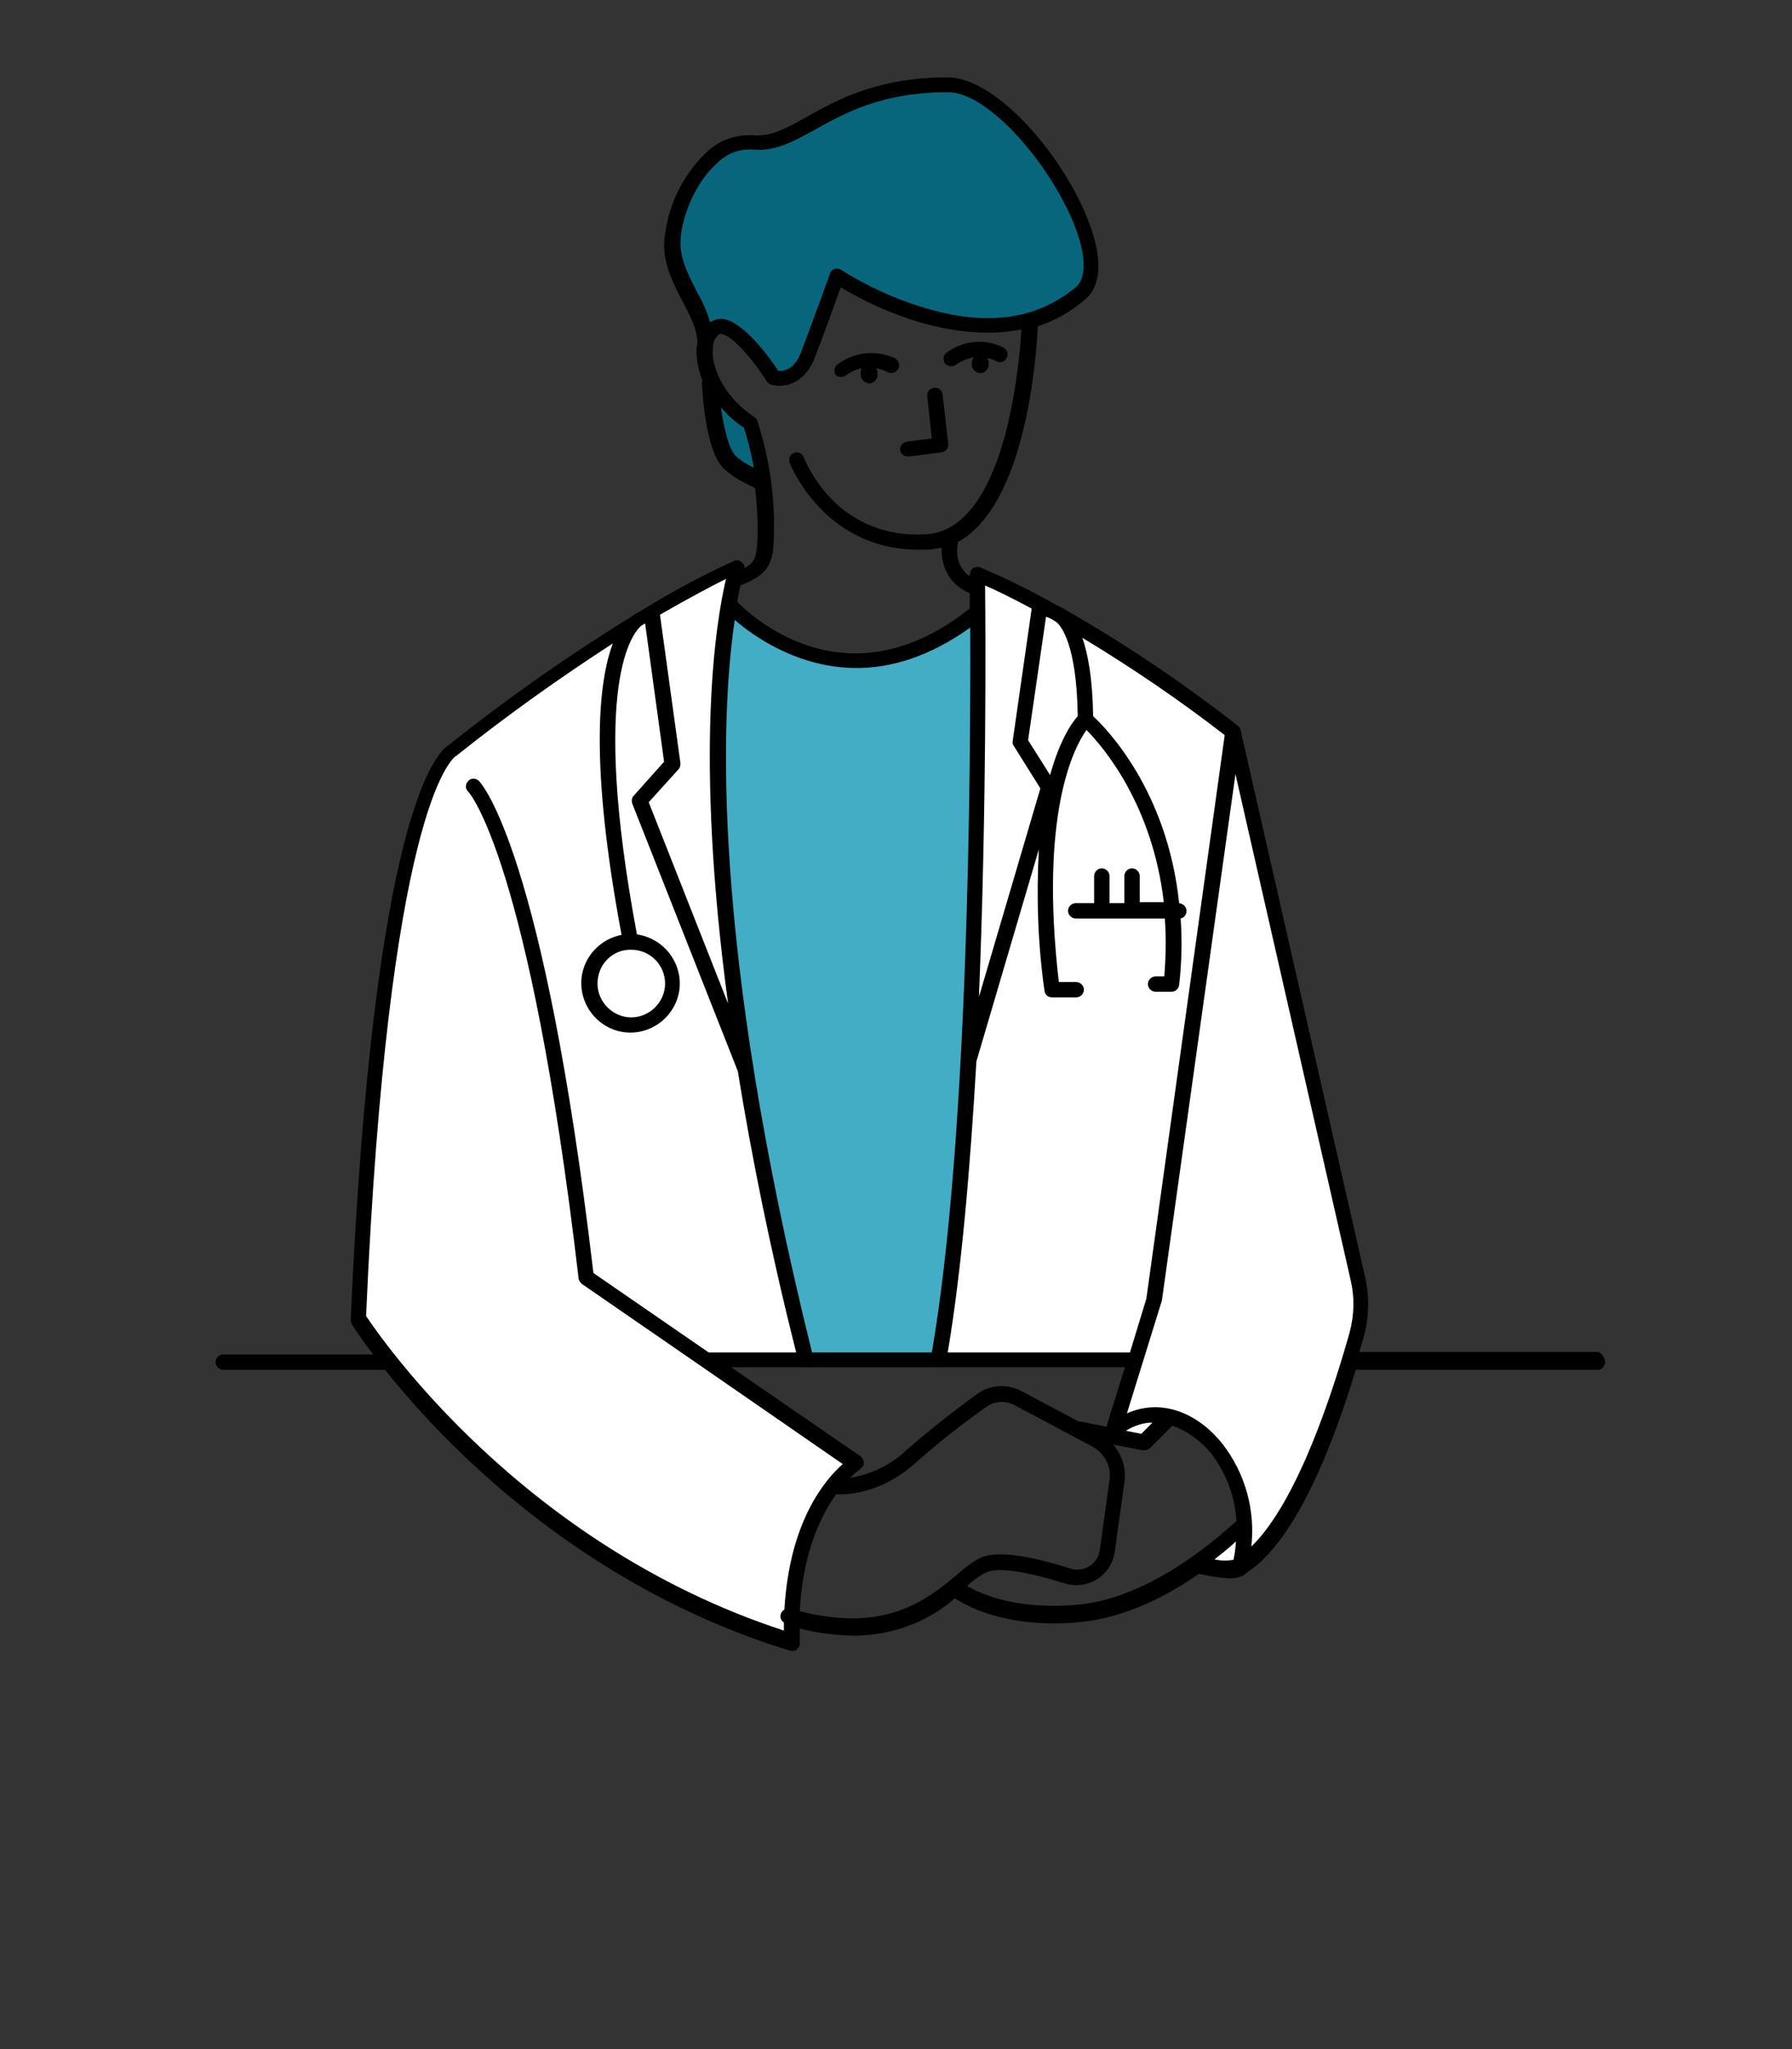
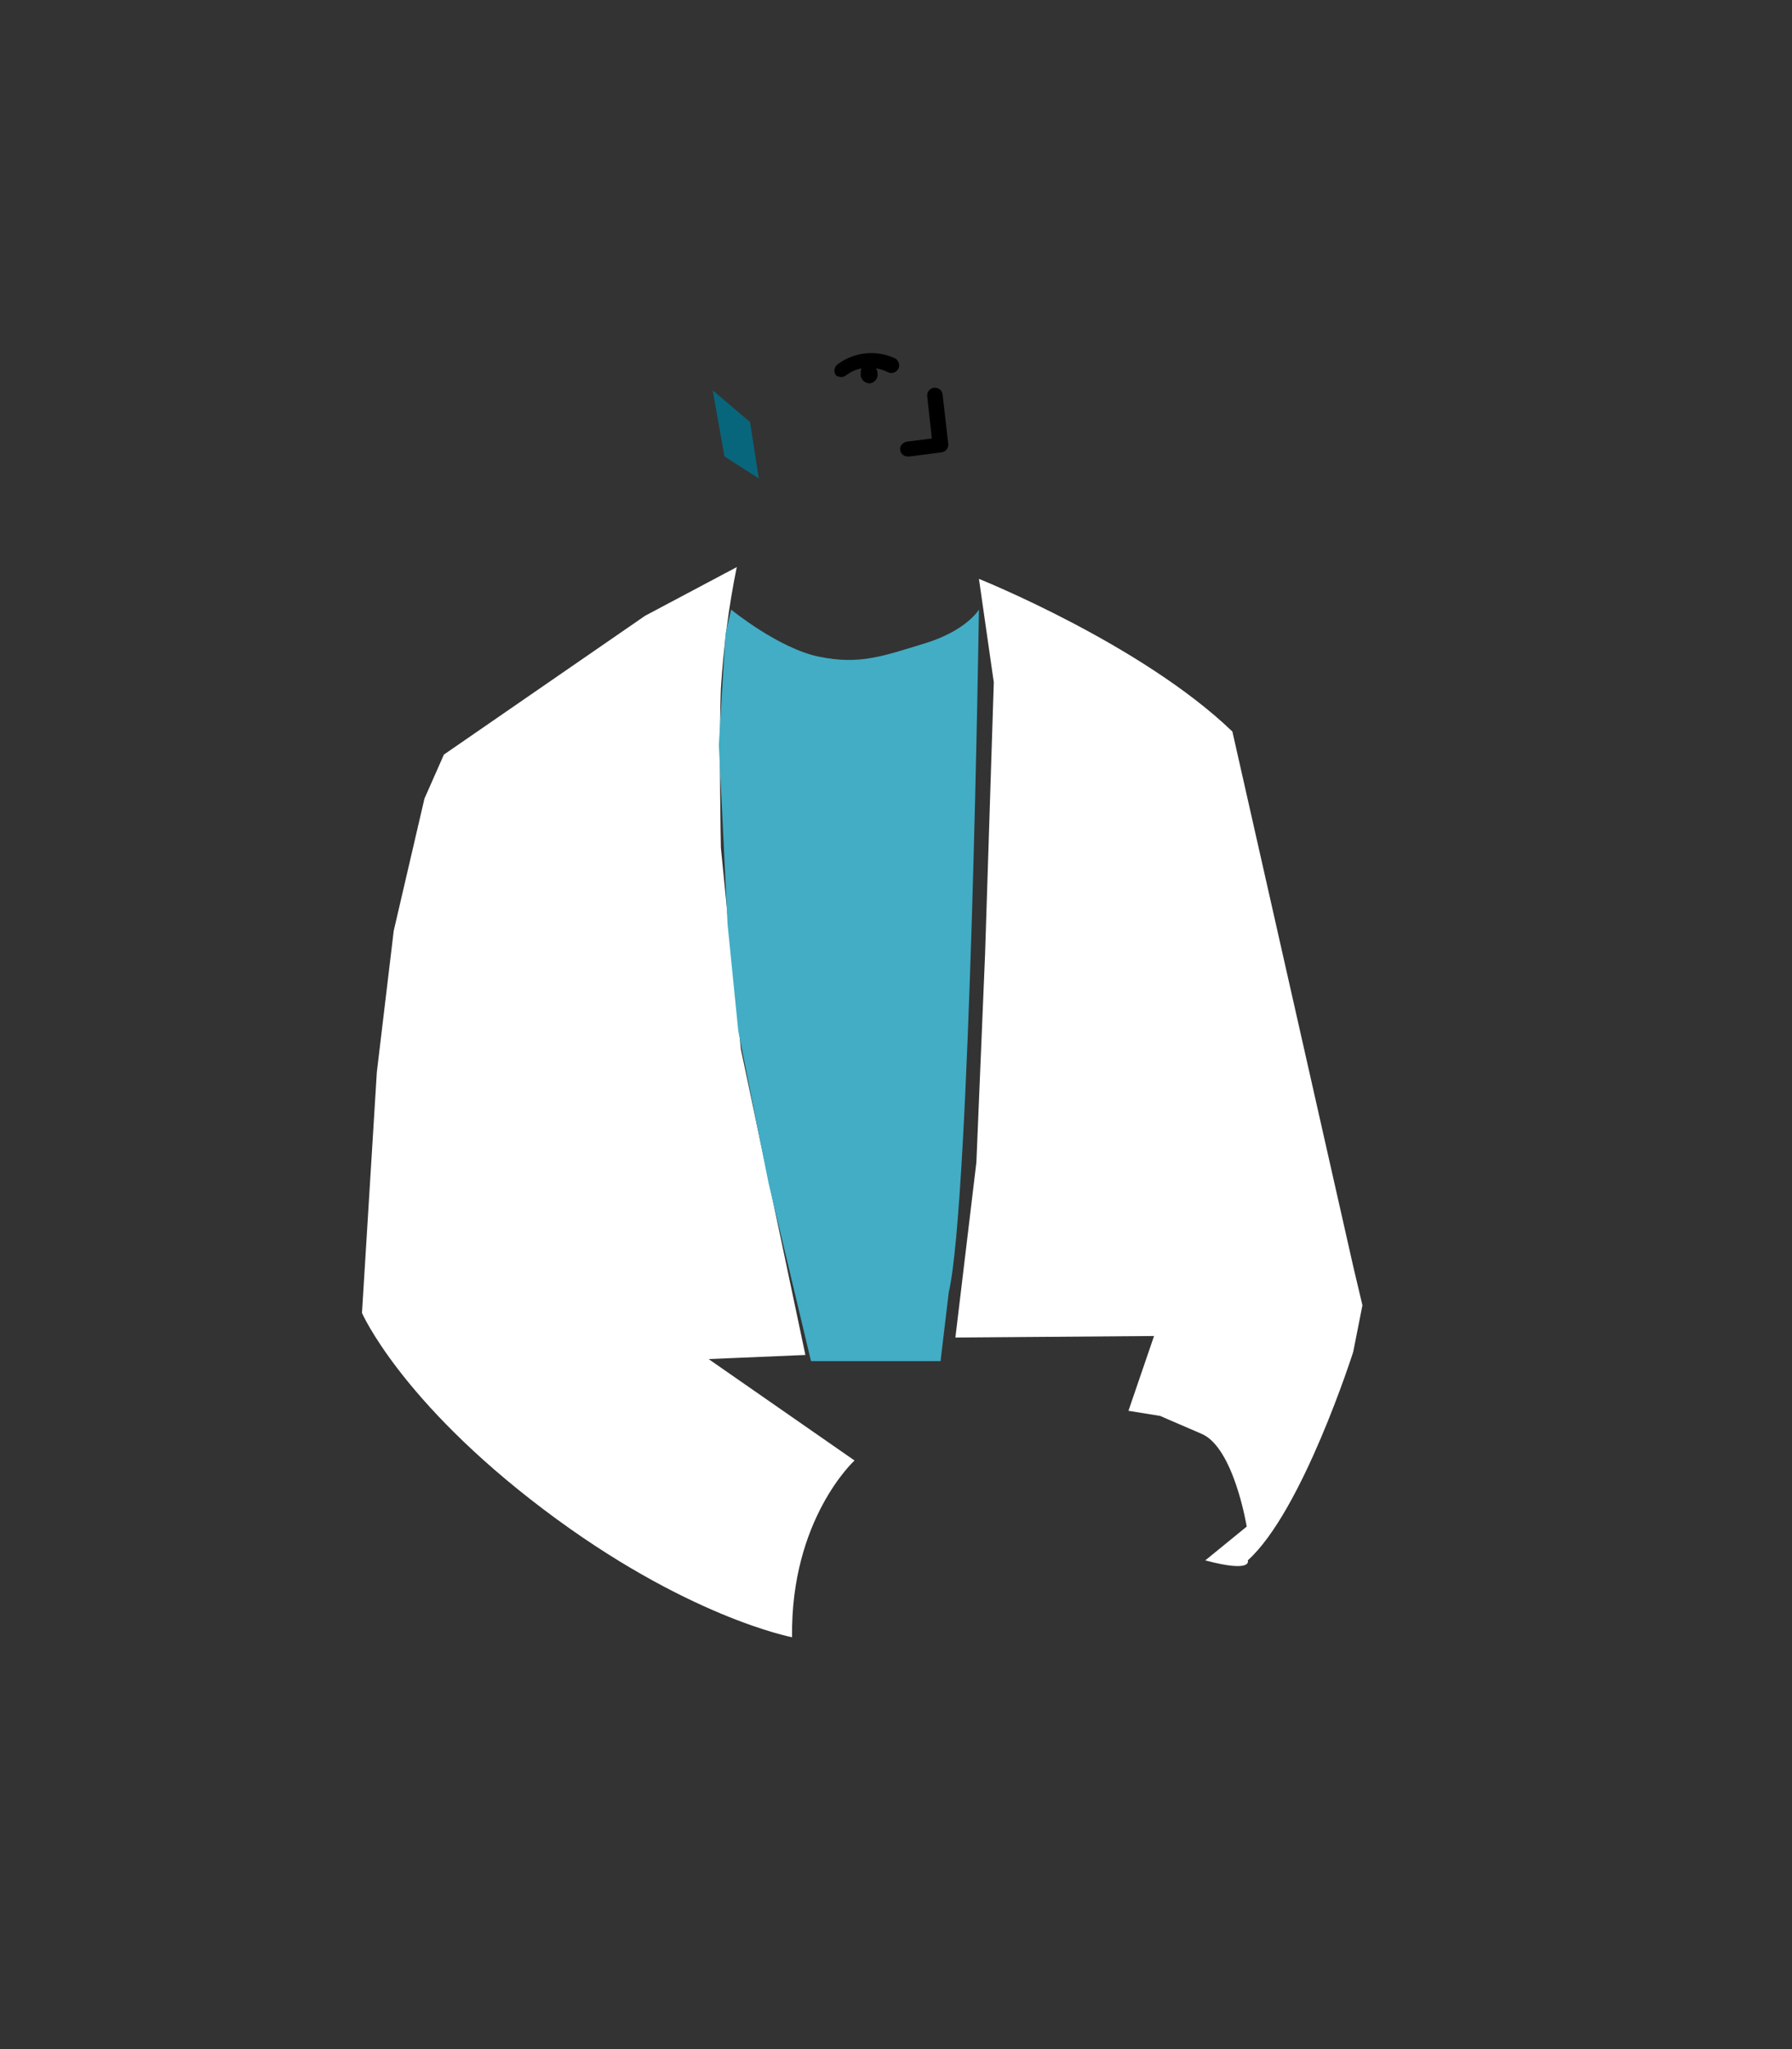
<svg xmlns="http://www.w3.org/2000/svg" version="1.1" id="Layer_1" x="0px" y="0px" viewBox="0 0 350 400" style="enable-background:new 0 0 350 400;" xml:space="preserve">
  <rect x="0" y="0" width="350" height="400" fill="#333333" stroke="none" />
  <style type="text/css">
	.st0{fill:none;}
	.st1{fill:#FFFFFF;}
	.st2{fill:#42ADC5;}
	.st3{fill:#08667C;}
</style>
-   <rect class="st0" width="350" height="400" />
  <g>
    <g id="Layer_2_1_">
-       <path class="st1" d="M191.2,113c0,0,31.7,12.7,49.5,29.8l23.6,104.4l1.8,7.6l-1.8,9.1c0,0-9.9,31.1-20.6,40.7c0,0,1.1,2.5-8.3,0    l8.1-6.6c0,0-2.5-15.4-8.8-18.1s-8.1-3.5-8.1-3.5l-2.8,4.5l-6.2-1l5-14.6l-38.8,0.3l4.1-34.2l1.7-40.7l1.7-53L191.2,113z" />
+       <path class="st1" d="M191.2,113c0,0,31.7,12.7,49.5,29.8l23.6,104.4l1.8,7.6l-1.8,9.1c0,0-9.9,31.1-20.6,40.7c0,0,1.1,2.5-8.3,0    l8.1-6.6c0,0-2.5-15.4-8.8-18.1s-8.1-3.5-8.1-3.5l-6.2-1l5-14.6l-38.8,0.3l4.1-34.2l1.7-40.7l1.7-53L191.2,113z" />
      <path class="st1" d="M143.9,110.7c-1.6,7.8-2.6,15.8-3.1,23.7c-0.4,10.8,0,31.1,0,31.1l3.9,39.3l12.6,59.7l-18.9,0.8l28.5,19.8    c0,0-12.5,11.4-12.2,34.5c0,0-20.7-3.9-48.6-25s-35.4-38.3-35.4-38.3l2.9-47l3.3-27.6l6-25.8l3.8-8.6l39.3-27.1L143.9,110.7z" />
      <path class="st2" d="M142.8,119c0,0,9.3,7.6,17.2,9.2s12.4-0.1,20.6-2.6s10.6-6.6,10.6-6.6s-1.7,115.4-5.9,133.3l-1.6,13.4h-25.3    l-8.3-34.8l-5.9-29.6l-2.1-20.9l-1.7-35l1.3-21.7L142.8,119z" />
      <polygon class="st3" points="139.2,76.2 146.5,82.4 148.2,93.4 141.5,89.1   " />
-       <path class="st3" d="M133.6,53.7l5,10.7l2.9-0.9l4,2.5l5.6,7.6l3.8-0.4l3.2-5.1l5.7-14.4c0,0,8.2,5,15.7,7.2s18,2,18,2    s9.2-1.9,13-5.2s1.9-11.5,1.9-11.5l-7.2-14.8l-10.5-11l-7.6-3.9h-10.4l-13.9,5.1l-9.8,4.9l-6.4,0.9l-3.8,0.7l-6.1,5l-3.7,7.5    l-1,5.8L133.6,53.7z" />
    </g>
    <path d="M177.5,89.1h0.2l6.2-0.8c0.8-0.1,1.4-0.8,1.3-1.7l-1.1-9.6c-0.1-0.8-0.8-1.4-1.7-1.3c-0.8,0.1-1.4,0.8-1.3,1.7l0.9,8.2   l-4.8,0.6c-0.8,0.1-1.5,0.8-1.4,1.6C175.9,88.6,176.6,89.2,177.5,89.1L177.5,89.1z" />
-     <path d="M312,263.9h-46.5c0.3-1.1,0.6-2.1,0.9-3.1c1-3.8,1.1-7.8,0.2-11.6l-24.3-106.7l0,0c0-0.1-0.1-0.3-0.2-0.4v-0.1   c-0.1-0.1-0.2-0.2-0.3-0.3l0,0c-10.6-8.3-21.9-15.9-33.6-22.6c-0.3-0.2-0.6-0.4-0.9-0.5c-1.2-0.6-2.3-1.2-3.3-1.8   c-0.1-0.1-0.2-0.1-0.4-0.2c-3.9-2.1-8-4.1-12.1-5.8c-0.2-0.1-0.5-0.2-0.7-0.1l0,0c-0.4,0-0.9,0.2-1.1,0.6c0,0-0.1,0.1-0.1,0.1   c0,0,0,0.1,0,0.1c0,0.1-0.1,0.1-0.1,0.2l0,0c0,0,0,0.1,0,0.1c0,0.1,0,0.1-0.1,0.2c0,0.1,0,0.1,0,0.2c0,0,0,0.1,0,0.1v0.2   c-1.4-1-3-3-2.3-6.7c13.3-7.3,15.3-36.1,15.6-42.1c3.4-1.1,6.5-2.9,9.2-5.2c3.1-2.6,3.5-7.6,1-14.5c-4.7-13.1-18.2-28.9-27.8-28.9   h-0.1c-13.5,0-21.6,4.4-27.4,7.7c-3.9,2.2-7,3.9-10.4,3.6c-3.5-0.2-6.9,1-9.4,3.5c-4.8,4.7-7.7,11-8.1,17.8c0,4.2,1.9,7.9,3.6,11.1   c1.5,2.9,3,5.7,2.9,8.3c-0.2,0.8-0.2,1.7-0.1,2.5c0.1,1.6,0.5,3.2,1.1,4.7c-0.1,0.2-0.1,0.3-0.1,0.5c0.1,2.3,0.8,13.8,4.5,16.9   c1.5,1.3,3.2,2.3,4.9,3.1c0.3,0.1,0.6,0.3,0.8,0.4c0.1,0.1,0.1,0.2,0.2,0.3c0.4,3.5,0.6,7,0.4,10.5c-0.2,2.9-0.6,3.9-2.5,4.9l0,0   c0,0,0-0.1,0-0.1c0,0,0-0.1,0-0.1c0,0,0-0.1,0-0.1c0,0,0-0.1,0-0.1c0-0.1,0-0.1-0.1-0.2c0,0,0-0.1,0-0.1l0,0l-0.1-0.1l-0.1-0.1   c0,0-0.1-0.1-0.1-0.1l-0.1-0.1l-0.1-0.1c0,0-0.1-0.1-0.2-0.1l-0.1-0.1l-0.1-0.1l0,0h-0.1h-0.2H144h-0.2h-0.1h-0.1   c-5.8,2.6-11.4,5.6-16.9,8.9c-0.1,0.1-0.2,0.1-0.3,0.2l-2,1.2l0,0c-0.3,0.1-0.6,0.3-0.8,0.5c-12.5,7.7-24.5,16.1-35.9,25.2   c-2.4,1.4-14.8,13.3-19.2,112.2c0,0.3,0.1,0.6,0.2,0.9c0.1,0.1,1.4,2.3,4.2,5.9H43.6c-0.8,0-1.5,0.7-1.5,1.5s0.7,1.5,1.5,1.5h31.3   c0.1,0,0.2,0,0.3,0c11.4,14.3,38,42.2,79,54.8h0.1c0.1,0,0.3,0.1,0.4,0.1l0,0c0.1,0,0.3,0,0.4-0.1h0.1c0.1,0,0.3-0.1,0.4-0.2l0,0   c0.1-0.1,0.2-0.2,0.3-0.3l0.1-0.1c0.1-0.1,0.1-0.2,0.2-0.4l0,0c0,0,0-0.1,0-0.1v-0.1c0-0.1,0-0.1,0-0.2v-0.1c0-0.9,0-1.9,0-2.8   c3.4,0.9,6.9,1.3,10.4,1.4c7.3,0,14.4-2.5,19.9-7.3c2.3,1.5,8.6,4.9,19.3,4.9c1.8,0,3.7-0.1,5.5-0.3c8.7-0.9,16.9-5.2,22.9-9.4   c0.1,0.1,0.2,0.1,0.4,0.1c1.8,0.4,3.6,0.7,5.4,0.8c1.8,0,2.9-0.4,3.5-1.1c9.7-6.2,17-25.4,21.3-39.6H312c0.8,0,1.5-0.7,1.5-1.5   S312.8,264,312,263.9L312,263.9z M216.1,278.5l-5.6-1.1l-11.1-5.9c-2.7-1.4-5.9-1.2-8.4,0.5c-3.7,2.7-9.1,6.8-14,11.1   c-3,2.9-6.9,4.7-11,5.4c0.6-0.6,1.3-1.2,2-1.7c0.4-0.3,0.7-0.7,0.7-1.2c0-0.5-0.2-1-0.6-1.3l-25.3-17.4h76.9L216.1,278.5z    M132.9,149l-4-29c5.9-3.4,10.3-5.7,12.9-7c-2,8.5-6.2,33.9,0.4,82.9l-15.5-39.3l5.8-6.4C132.8,149.9,132.9,149.5,132.9,149z    M143.5,121c3.8,3.3,12.5,9.4,23.8,9.4c6.6,0,14.1-2.1,22.2-7.9c0.1,27-0.3,99.8-7.5,141.5h-23.4   C138.7,183.8,140.8,139.3,143.5,121L143.5,121z M206.4,121.5c0.8,0.7,3.9,4.2,4.1,18.3c-1.1,1.2-3.5,4.6-5.4,11.5l-4.3-6.8   l3.5-24.1C205,120.6,205.7,121,206.4,121.5L206.4,121.5z M197.8,144.6c-0.1,0.3,0,0.7,0.2,1l5.2,8.3l-12,40.7   c1.5-36.6,1.3-71.2,1.2-80.3c1.9,0.8,5,2.3,9.1,4.5L197.8,144.6z M220.7,264h-35.6c2.7-15.9,4.4-36.2,5.6-56.8l0,0l12.2-41.4   c-0.5,9.2-0.2,18.5,1.1,27.6c0.1,0.8,0.7,1.3,1.5,1.3h4.7c0.8,0,1.5-0.7,1.5-1.5s-0.7-1.5-1.5-1.5h-3.4   c-3.8-32.8,2.9-45.7,5.4-49.2c3.3,3.3,12.9,14.6,15.1,33.6h-4.7V171c0-0.8-0.7-1.5-1.5-1.5s-1.5,0.7-1.5,1.5v5.3h-2.9V171   c0-0.8-0.7-1.5-1.5-1.5s-1.5,0.7-1.5,1.5v5.3h-3.6c-0.8,0-1.5,0.7-1.5,1.5s0.7,1.5,1.5,1.5h17.4c0.3,3.8,0.2,7.5-0.1,11.3h-1.7   c-0.8,0-1.5,0.7-1.5,1.5s0.7,1.5,1.5,1.5h3.1c0.8,0,1.4-0.6,1.5-1.3c0.5-4.3,0.6-8.7,0.3-13c0.8-0.2,1.3-1,1.1-1.8   c-0.1-0.6-0.7-1.1-1.4-1.2c-2.3-21.9-14.1-34-16.8-36.5c-0.1-7.3-1-12.1-2.1-15.3c9.6,5.8,18.9,12.1,27.8,19l-15.3,110L220.7,264z    M136.2,57.1c-1.6-3.1-3.3-6.3-3.3-9.7c0-4.4,2.7-11.6,7.1-15.5c1.9-1.9,4.4-2.9,7.1-2.7c4.3,0.4,7.9-1.6,12.1-3.9   c5.9-3.3,13.2-7.3,25.9-7.3h0.1c8.1,0,20.7,15,25,26.9c2,5.4,1.9,9.5-0.1,11.2c-2.7,2.2-5.8,3.9-9.1,4.9c-0.1,0-0.2,0.1-0.4,0.1   c-5.8,1.6-12.4,1.3-20-1c-5.7-1.7-11.2-4.2-16.3-7.4c-0.4-0.3-0.9-0.3-1.3-0.2c-0.4,0.1-0.8,0.5-0.9,0.9c0,0.1-3.6,10-5.7,15.5   c-1.3,3.3-3.4,3.6-4.4,3.5c-1.6-2.5-6.6-9.4-10.6-10.1c-0.9-0.2-1.9,0.1-2.7,0.6C138.1,60.8,137.2,58.9,136.2,57.1z M143.8,89.1   c-1.4-1.2-2.4-5.4-3-9.6c1.3,1.5,2.8,2.9,4.5,4c0.8,2.6,1.5,5.2,1.9,7.8C146,90.7,144.8,90,143.8,89.1L143.8,89.1z M151.1,105.9   c0.4-8.1-0.7-16.1-3.2-23.8c-0.1-0.3-0.3-0.5-0.6-0.7c-5.7-3.8-7.9-9-8.1-12.2c0-0.6,0-1.2,0.1-1.7c0-0.1,0-0.1,0-0.2   c0.1-0.8,0.5-1.5,1.1-2c0.1-0.1,0.4-0.2,0.5-0.1c2.3,0.3,6.6,5.6,8.9,9.3c0.2,0.3,0.5,0.5,0.9,0.6c2,0.6,6.3,0.2,8.4-5.2   c1.6-4.1,4-10.7,5.1-13.8c4.9,2.9,10,5.2,15.4,6.8c7.3,2.1,14,2.6,19.9,1.4c-0.4,6.4-1.3,12.8-2.8,19.1   c-2.3,9.3-6.9,20.4-15.8,20.9c-17.7,1-23.6-14.3-23.9-15c-0.3-0.8-1.2-1.2-1.9-0.9c-0.8,0.3-1.1,1.1-0.9,1.9   c0.1,0.2,6.6,17,25.2,17c0.6,0,1.1,0,1.7,0c0.9,0,1.8-0.2,2.8-0.4c-0.1,3.1,1.1,7.1,5.5,8.9c0,0.9,0,1.9,0,3   c-23.6,18.7-42,2.1-45.4-1.3c0.2-1.2,0.4-2.3,0.6-3.2l0.9-0.4C149.6,112.2,150.9,110.3,151.1,105.9L151.1,105.9z M71.5,256.9   c4.3-98.1,16.5-108.5,17.5-109.3c0.2,0,0.2-0.1,0.3-0.2c9.8-7.8,19.9-15,30.4-21.8c-2.8,7.4-4.6,23.3,1.7,56.9   c-5.2,1-8.7,6-7.7,11.2c1,5.2,6,8.7,11.2,7.7c5.2-1,8.7-6,7.7-11.2c-0.8-4.1-4.1-7.2-8.2-7.8c-9.3-49.6-0.6-59.1,0.9-60.3l0.7-0.4   l3.7,27l-5.9,6.6c-0.4,0.4-0.5,1-0.3,1.6l20.6,52.2c2.6,16,6.2,34.3,11.4,54.9h-17.1l-22.5-15.5c-9.7-82.3-21.8-95.4-22.3-96   c-0.6-0.6-1.5-0.7-2.1-0.1c-0.6,0.6-0.7,1.5-0.1,2.1c0,0,0,0,0.1,0.1c0.1,0.1,11.9,13,21.5,94.9c0,0.4,0.3,0.8,0.6,1.1l23.5,16.2   l0,0l27.5,19c-3.4,3-10.4,11.1-11.4,28.4c-0.7,0.4-1,1.3-0.6,2c0.1,0.2,0.3,0.4,0.5,0.5c0,0.5,0,1,0,1.6   C102,301.6,74.4,261.2,71.5,256.9L71.5,256.9z M123.3,185.4c3.7,0,6.6,3,6.6,6.6s-3,6.6-6.6,6.6s-6.6-3-6.6-6.6   C116.7,188.3,119.6,185.3,123.3,185.4C123.3,185.3,123.3,185.3,123.3,185.4L123.3,185.4z M156.2,314.5c0.6-11.4,4.1-18.6,7.1-22.8   c2.4,0.1,8.9-0.2,15.6-6.2c4.8-4.3,10.1-8.3,13.8-10.9c1.5-1.1,3.6-1.2,5.3-0.4l15.4,8.2c2.3,1.3,3.7,3.8,3.3,6.5l-1.9,13.7   c-0.2,1.3-0.9,2.4-2,3.1c-1.1,0.7-2.5,0.9-3.7,0.5c-8.5-2.7-14.3-3.4-17.4-2.2c-1.8,0.9-3.4,2.1-4.9,3.5   C181.3,312,173.2,318.9,156.2,314.5L156.2,314.5z M210.9,313.2c-11.9,1.2-19.1-1.9-22-3.6c1.1-1.1,2.4-2,3.8-2.7   c2.3-1,7.9-0.1,15.3,2.2c3.9,1.2,8.1-0.9,9.4-4.8c0.1-0.4,0.2-0.8,0.3-1.2l1.9-13.7c0.4-2.7-0.4-5.4-2.2-7.4l5.8,1.1   c0.1,0,0.2,0,0.3,0c0.4,0,0.8-0.2,1.1-0.4l4.4-4.4c3,1.1,5.6,3,7.6,5.5c2.9,3.8,4.6,8.3,4.9,13.1   C238.7,299.4,225.4,311.7,210.9,313.2L210.9,313.2z M219.9,279.3c1.6-1,3.4-1.6,5.2-1.6l-2.2,2.2L219.9,279.3z M237.2,304.4   c1.7-1.3,3.1-2.5,4.2-3.5c-0.1,1.2-0.2,2.4-0.5,3.6C239.7,304.7,238.4,304.7,237.2,304.4L237.2,304.4z M244.4,301.9   c0.8-7.1-1.2-14.3-5.6-20c-4.4-5.6-11.5-9.2-18.7-6l6.7-21.6c0-0.1,0-0.2,0.1-0.2l14.4-103l22.5,98.8c0.8,3.4,0.7,6.8-0.2,10.2   C260.8,270,253.8,292.8,244.4,301.9L244.4,301.9z" />
    <path d="M164.3,73.6c0.3,0,0.7-0.1,0.9-0.3c0.9-0.7,2-1.2,3.1-1.4c-0.2,0.3-0.2,0.7-0.2,1c-0.1,0.9,0.5,1.7,1.4,1.9   s1.7-0.5,1.9-1.4c0-0.1,0-0.3,0-0.4c0-0.4-0.1-0.8-0.3-1.1c0.8,0.1,1.6,0.4,2.4,0.8c0.8,0.3,1.6,0,2-0.8c0.3-0.7,0-1.5-0.6-1.9   c-3.7-1.8-8.2-1.3-11.4,1.2c-0.6,0.5-0.7,1.5-0.2,2.1C163.4,73.4,163.9,73.6,164.3,73.6L164.3,73.6z" />
-     <path d="M185.8,71.5c0.3,0,0.7-0.1,0.9-0.3c1-0.7,2.2-1.2,3.5-1.5c-0.2,0.3-0.4,0.7-0.4,1.2c-0.1,0.9,0.5,1.7,1.4,1.9   s1.7-0.5,1.9-1.4c0-0.1,0-0.3,0-0.4c0-0.4-0.1-0.8-0.3-1.1c0.6,0.1,1.2,0.3,1.8,0.6c0.7,0.4,1.6,0.2,2-0.6c0.4-0.7,0.2-1.6-0.6-2   c0,0-0.1,0-0.1-0.1c-3.6-1.8-7.9-1.3-11.1,1.1c-0.6,0.5-0.7,1.5-0.2,2.1C184.9,71.3,185.3,71.5,185.8,71.5z" />
  </g>
</svg>